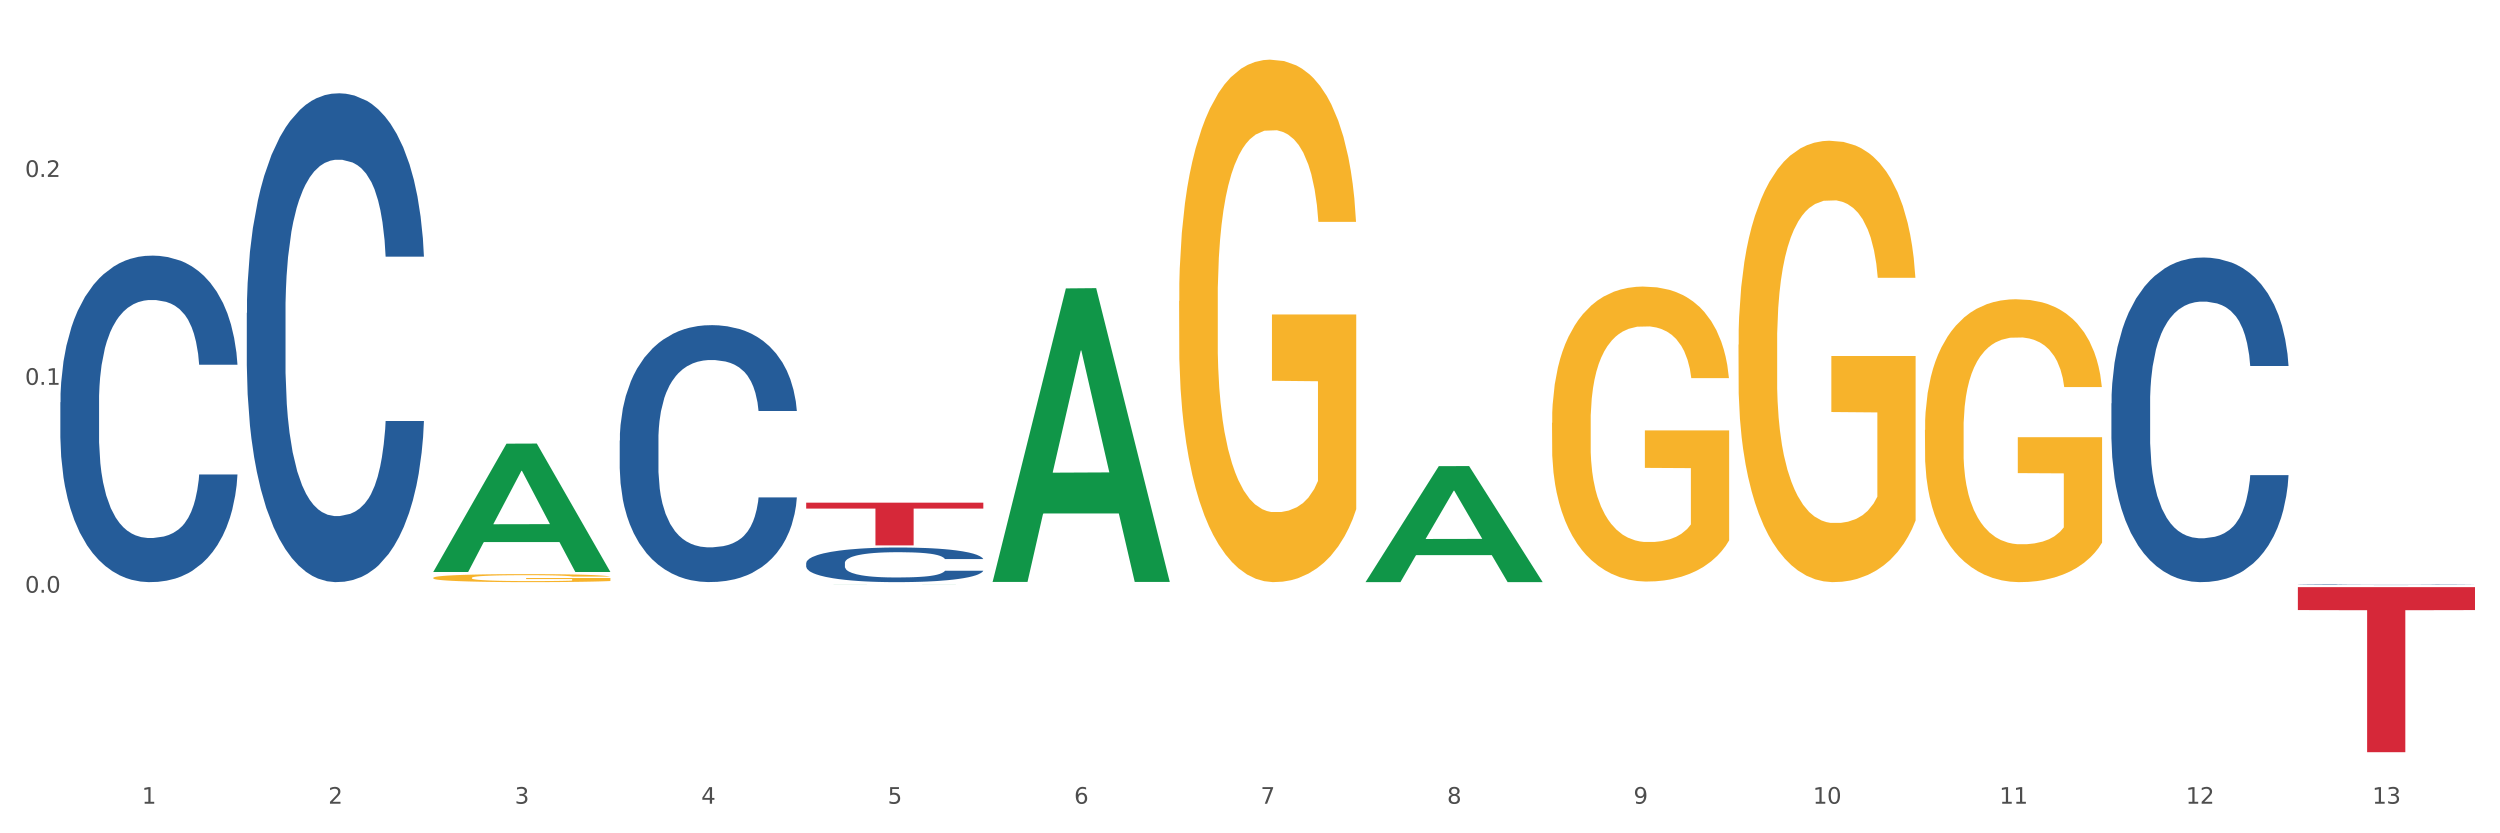
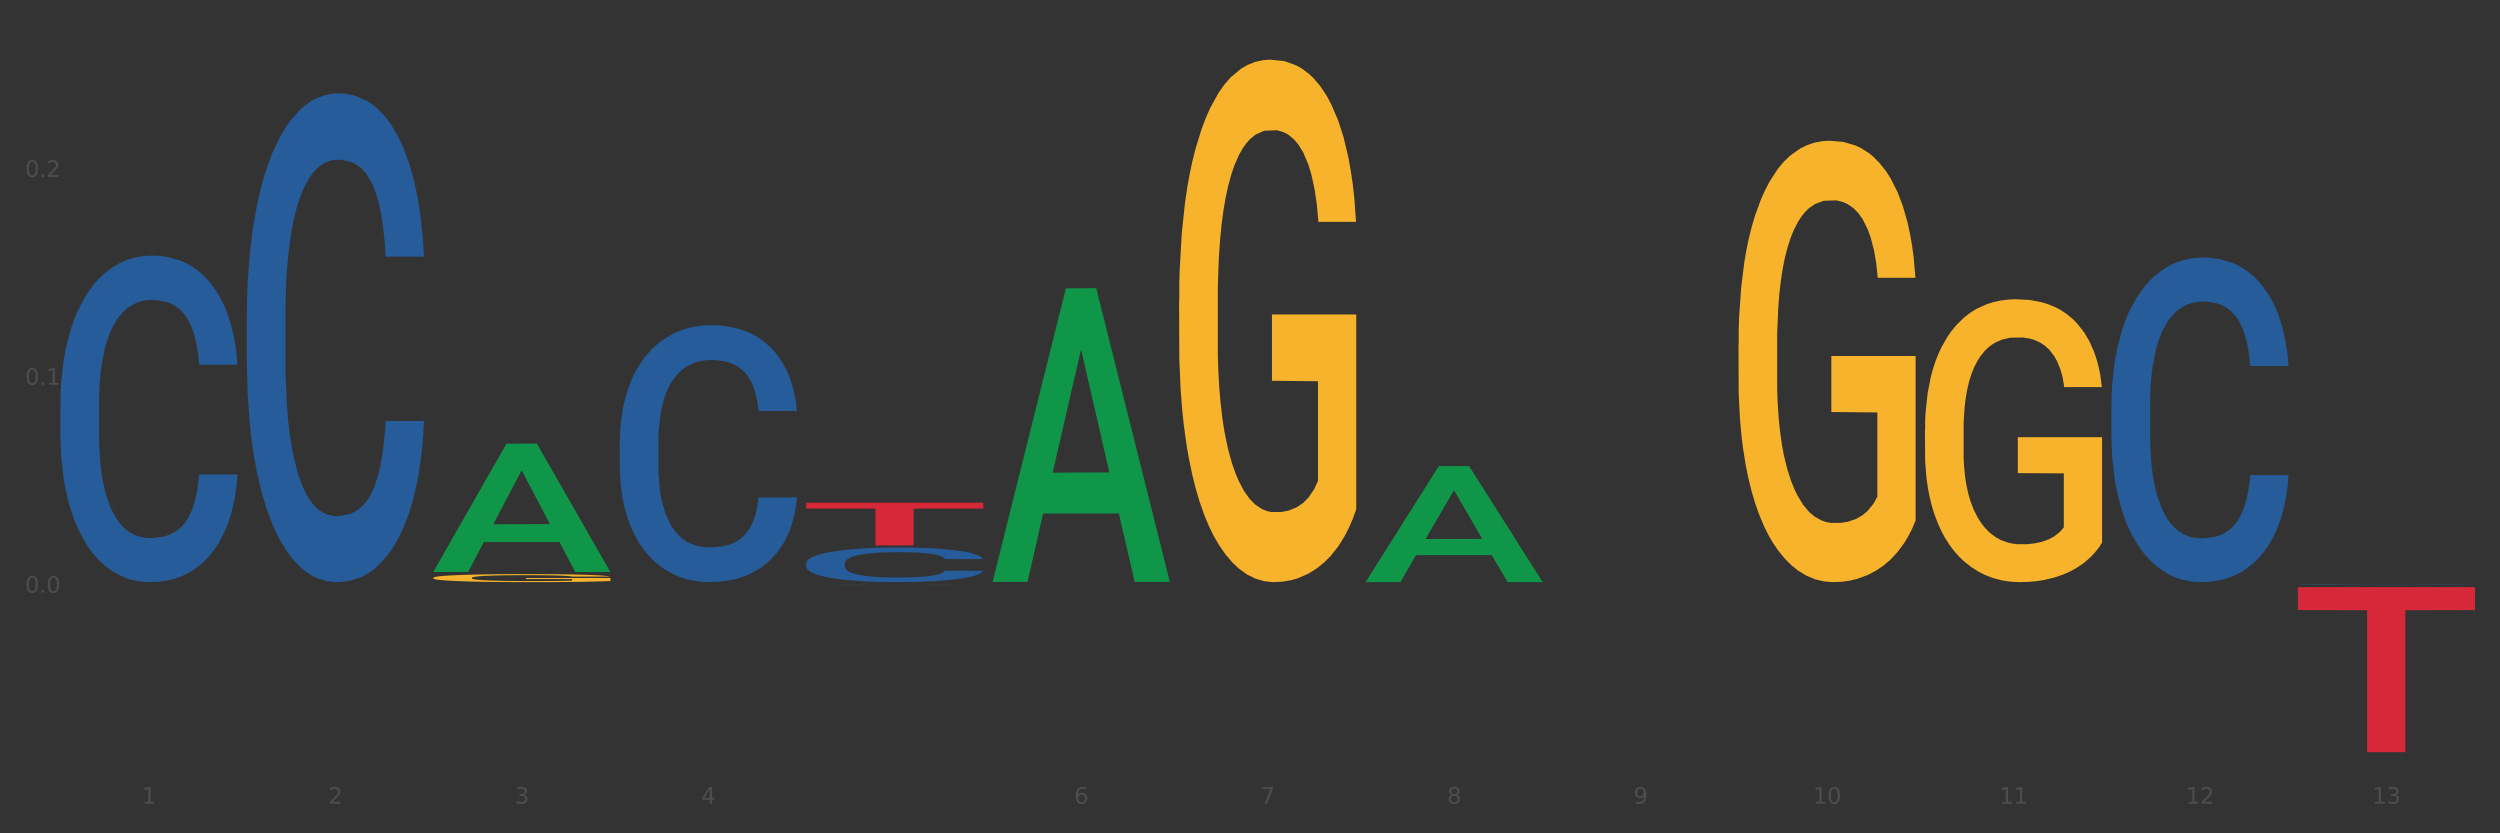
<svg xmlns="http://www.w3.org/2000/svg" xmlns:xlink="http://www.w3.org/1999/xlink" width="1080pt" height="360pt" viewBox="0 0 1080 360" version="1.1">
  <rect x="0" y="0" width="1080" height="360" fill="#333333" stroke="none" />
  <defs>
    <style type="text/css">*{stroke-linejoin: round; stroke-linecap: butt}</style>
  </defs>
  <g id="figure_1">
    <g id="patch_1">
-       <path d="M 0 360  L 1080 360  L 1080 0  L 0 0  z " style="fill: #ffffff; stroke: #ffffff; stroke-linejoin: miter" />
-     </g>
+       </g>
    <g id="axes_1">
      <g id="matplotlib.axis_1">
        <g id="xtick_1">
          <g id="text_1">
            <g style="fill: #4d4d4d" transform="translate(61.275 347.204) scale(0.096 -0.096)">
              <defs>
                <path id="DejaVuSans-31" d="M 794 531  L 1825 531  L 1825 4091  L 703 3866  L 703 4441  L 1819 4666  L 2450 4666  L 2450 531  L 3481 531  L 3481 0  L 794 0  L 794 531  z " transform="scale(0.016)" />
              </defs>
              <use xlink:href="#DejaVuSans-31" />
            </g>
          </g>
        </g>
        <g id="xtick_2">
          <g id="text_2">
            <g style="fill: #4d4d4d" transform="translate(141.825 347.204) scale(0.096 -0.096)">
              <defs>
                <path id="DejaVuSans-32" d="M 1228 531  L 3431 531  L 3431 0  L 469 0  L 469 531  Q 828 903 1448 1529  Q 2069 2156 2228 2338  Q 2531 2678 2651 2914  Q 2772 3150 2772 3378  Q 2772 3750 2511 3984  Q 2250 4219 1831 4219  Q 1534 4219 1204 4116  Q 875 4013 500 3803  L 500 4441  Q 881 4594 1212 4672  Q 1544 4750 1819 4750  Q 2544 4750 2975 4387  Q 3406 4025 3406 3419  Q 3406 3131 3298 2873  Q 3191 2616 2906 2266  Q 2828 2175 2409 1742  Q 1991 1309 1228 531  z " transform="scale(0.016)" />
              </defs>
              <use xlink:href="#DejaVuSans-32" />
            </g>
          </g>
        </g>
        <g id="xtick_3">
          <g id="text_3">
            <g style="fill: #4d4d4d" transform="translate(222.376 347.204) scale(0.096 -0.096)">
              <defs>
                <path id="DejaVuSans-33" d="M 2597 2516  Q 3050 2419 3304 2112  Q 3559 1806 3559 1356  Q 3559 666 3084 287  Q 2609 -91 1734 -91  Q 1441 -91 1130 -33  Q 819 25 488 141  L 488 750  Q 750 597 1062 519  Q 1375 441 1716 441  Q 2309 441 2620 675  Q 2931 909 2931 1356  Q 2931 1769 2642 2001  Q 2353 2234 1838 2234  L 1294 2234  L 1294 2753  L 1863 2753  Q 2328 2753 2575 2939  Q 2822 3125 2822 3475  Q 2822 3834 2567 4026  Q 2313 4219 1838 4219  Q 1578 4219 1281 4162  Q 984 4106 628 3988  L 628 4550  Q 988 4650 1302 4700  Q 1616 4750 1894 4750  Q 2613 4750 3031 4423  Q 3450 4097 3450 3541  Q 3450 3153 3228 2886  Q 3006 2619 2597 2516  z " transform="scale(0.016)" />
              </defs>
              <use xlink:href="#DejaVuSans-33" />
            </g>
          </g>
        </g>
        <g id="xtick_4">
          <g id="text_4">
            <g style="fill: #4d4d4d" transform="translate(302.927 347.204) scale(0.096 -0.096)">
              <defs>
                <path id="DejaVuSans-34" d="M 2419 4116  L 825 1625  L 2419 1625  L 2419 4116  z M 2253 4666  L 3047 4666  L 3047 1625  L 3713 1625  L 3713 1100  L 3047 1100  L 3047 0  L 2419 0  L 2419 1100  L 313 1100  L 313 1709  L 2253 4666  z " transform="scale(0.016)" />
              </defs>
              <use xlink:href="#DejaVuSans-34" />
            </g>
          </g>
        </g>
        <g id="xtick_5">
          <g id="text_5">
            <g style="fill: #4d4d4d" transform="translate(383.478 347.204) scale(0.096 -0.096)">
              <defs>
-                 <path id="DejaVuSans-35" d="M 691 4666  L 3169 4666  L 3169 4134  L 1269 4134  L 1269 2991  Q 1406 3038 1543 3061  Q 1681 3084 1819 3084  Q 2600 3084 3056 2656  Q 3513 2228 3513 1497  Q 3513 744 3044 326  Q 2575 -91 1722 -91  Q 1428 -91 1123 -41  Q 819 9 494 109  L 494 744  Q 775 591 1075 516  Q 1375 441 1709 441  Q 2250 441 2565 725  Q 2881 1009 2881 1497  Q 2881 1984 2565 2268  Q 2250 2553 1709 2553  Q 1456 2553 1204 2497  Q 953 2441 691 2322  L 691 4666  z " transform="scale(0.016)" />
-               </defs>
+                 </defs>
              <use xlink:href="#DejaVuSans-35" />
            </g>
          </g>
        </g>
        <g id="xtick_6">
          <g id="text_6">
            <g style="fill: #4d4d4d" transform="translate(464.029 347.204) scale(0.096 -0.096)">
              <defs>
                <path id="DejaVuSans-36" d="M 2113 2584  Q 1688 2584 1439 2293  Q 1191 2003 1191 1497  Q 1191 994 1439 701  Q 1688 409 2113 409  Q 2538 409 2786 701  Q 3034 994 3034 1497  Q 3034 2003 2786 2293  Q 2538 2584 2113 2584  z M 3366 4563  L 3366 3988  Q 3128 4100 2886 4159  Q 2644 4219 2406 4219  Q 1781 4219 1451 3797  Q 1122 3375 1075 2522  Q 1259 2794 1537 2939  Q 1816 3084 2150 3084  Q 2853 3084 3261 2657  Q 3669 2231 3669 1497  Q 3669 778 3244 343  Q 2819 -91 2113 -91  Q 1303 -91 875 529  Q 447 1150 447 2328  Q 447 3434 972 4092  Q 1497 4750 2381 4750  Q 2619 4750 2861 4703  Q 3103 4656 3366 4563  z " transform="scale(0.016)" />
              </defs>
              <use xlink:href="#DejaVuSans-36" />
            </g>
          </g>
        </g>
        <g id="xtick_7">
          <g id="text_7">
            <g style="fill: #4d4d4d" transform="translate(544.58 347.204) scale(0.096 -0.096)">
              <defs>
                <path id="DejaVuSans-37" d="M 525 4666  L 3525 4666  L 3525 4397  L 1831 0  L 1172 0  L 2766 4134  L 525 4134  L 525 4666  z " transform="scale(0.016)" />
              </defs>
              <use xlink:href="#DejaVuSans-37" />
            </g>
          </g>
        </g>
        <g id="xtick_8">
          <g id="text_8">
            <g style="fill: #4d4d4d" transform="translate(625.13 347.204) scale(0.096 -0.096)">
              <defs>
                <path id="DejaVuSans-38" d="M 2034 2216  Q 1584 2216 1326 1975  Q 1069 1734 1069 1313  Q 1069 891 1326 650  Q 1584 409 2034 409  Q 2484 409 2743 651  Q 3003 894 3003 1313  Q 3003 1734 2745 1975  Q 2488 2216 2034 2216  z M 1403 2484  Q 997 2584 770 2862  Q 544 3141 544 3541  Q 544 4100 942 4425  Q 1341 4750 2034 4750  Q 2731 4750 3128 4425  Q 3525 4100 3525 3541  Q 3525 3141 3298 2862  Q 3072 2584 2669 2484  Q 3125 2378 3379 2068  Q 3634 1759 3634 1313  Q 3634 634 3220 271  Q 2806 -91 2034 -91  Q 1263 -91 848 271  Q 434 634 434 1313  Q 434 1759 690 2068  Q 947 2378 1403 2484  z M 1172 3481  Q 1172 3119 1398 2916  Q 1625 2713 2034 2713  Q 2441 2713 2670 2916  Q 2900 3119 2900 3481  Q 2900 3844 2670 4047  Q 2441 4250 2034 4250  Q 1625 4250 1398 4047  Q 1172 3844 1172 3481  z " transform="scale(0.016)" />
              </defs>
              <use xlink:href="#DejaVuSans-38" />
            </g>
          </g>
        </g>
        <g id="xtick_9">
          <g id="text_9">
            <g style="fill: #4d4d4d" transform="translate(705.681 347.204) scale(0.096 -0.096)">
              <defs>
                <path id="DejaVuSans-39" d="M 703 97  L 703 672  Q 941 559 1184 500  Q 1428 441 1663 441  Q 2288 441 2617 861  Q 2947 1281 2994 2138  Q 2813 1869 2534 1725  Q 2256 1581 1919 1581  Q 1219 1581 811 2004  Q 403 2428 403 3163  Q 403 3881 828 4315  Q 1253 4750 1959 4750  Q 2769 4750 3195 4129  Q 3622 3509 3622 2328  Q 3622 1225 3098 567  Q 2575 -91 1691 -91  Q 1453 -91 1209 -44  Q 966 3 703 97  z M 1959 2075  Q 2384 2075 2632 2365  Q 2881 2656 2881 3163  Q 2881 3666 2632 3958  Q 2384 4250 1959 4250  Q 1534 4250 1286 3958  Q 1038 3666 1038 3163  Q 1038 2656 1286 2365  Q 1534 2075 1959 2075  z " transform="scale(0.016)" />
              </defs>
              <use xlink:href="#DejaVuSans-39" />
            </g>
          </g>
        </g>
        <g id="xtick_10">
          <g id="text_10">
            <g style="fill: #4d4d4d" transform="translate(783.178 347.204) scale(0.096 -0.096)">
              <defs>
                <path id="DejaVuSans-30" d="M 2034 4250  Q 1547 4250 1301 3770  Q 1056 3291 1056 2328  Q 1056 1369 1301 889  Q 1547 409 2034 409  Q 2525 409 2770 889  Q 3016 1369 3016 2328  Q 3016 3291 2770 3770  Q 2525 4250 2034 4250  z M 2034 4750  Q 2819 4750 3233 4129  Q 3647 3509 3647 2328  Q 3647 1150 3233 529  Q 2819 -91 2034 -91  Q 1250 -91 836 529  Q 422 1150 422 2328  Q 422 3509 836 4129  Q 1250 4750 2034 4750  z " transform="scale(0.016)" />
              </defs>
              <use xlink:href="#DejaVuSans-31" />
              <use xlink:href="#DejaVuSans-30" transform="translate(63.623 0)" />
            </g>
          </g>
        </g>
        <g id="xtick_11">
          <g id="text_11">
            <g style="fill: #4d4d4d" transform="translate(863.729 347.204) scale(0.096 -0.096)">
              <use xlink:href="#DejaVuSans-31" />
              <use xlink:href="#DejaVuSans-31" transform="translate(63.623 0)" />
            </g>
          </g>
        </g>
        <g id="xtick_12">
          <g id="text_12">
            <g style="fill: #4d4d4d" transform="translate(944.28 347.204) scale(0.096 -0.096)">
              <use xlink:href="#DejaVuSans-31" />
              <use xlink:href="#DejaVuSans-32" transform="translate(63.623 0)" />
            </g>
          </g>
        </g>
        <g id="xtick_13">
          <g id="text_13">
            <g style="fill: #4d4d4d" transform="translate(1024.83 347.204) scale(0.096 -0.096)">
              <use xlink:href="#DejaVuSans-31" />
              <use xlink:href="#DejaVuSans-33" transform="translate(63.623 0)" />
            </g>
          </g>
        </g>
        <g id="xtick_14" />
        <g id="xtick_15" />
        <g id="xtick_16" />
        <g id="xtick_17" />
        <g id="xtick_18" />
        <g id="xtick_19" />
        <g id="xtick_20" />
        <g id="xtick_21" />
        <g id="xtick_22" />
        <g id="xtick_23" />
        <g id="xtick_24" />
        <g id="xtick_25" />
      </g>
      <g id="matplotlib.axis_2">
        <g id="ytick_1">
          <g id="text_14">
            <g style="fill: #4d4d4d" transform="translate(10.8 256.042) scale(0.096 -0.096)">
              <defs>
                <path id="DejaVuSans-2e" d="M 684 794  L 1344 794  L 1344 0  L 684 0  L 684 794  z " transform="scale(0.016)" />
              </defs>
              <use xlink:href="#DejaVuSans-30" />
              <use xlink:href="#DejaVuSans-2e" transform="translate(63.623 0)" />
              <use xlink:href="#DejaVuSans-30" transform="translate(95.41 0)" />
            </g>
          </g>
        </g>
        <g id="ytick_2">
          <g id="text_15">
            <g style="fill: #4d4d4d" transform="translate(10.8 166.24) scale(0.096 -0.096)">
              <use xlink:href="#DejaVuSans-30" />
              <use xlink:href="#DejaVuSans-2e" transform="translate(63.623 0)" />
              <use xlink:href="#DejaVuSans-31" transform="translate(95.41 0)" />
            </g>
          </g>
        </g>
        <g id="ytick_3">
          <g id="text_16">
            <g style="fill: #4d4d4d" transform="translate(10.8 76.438) scale(0.096 -0.096)">
              <use xlink:href="#DejaVuSans-30" />
              <use xlink:href="#DejaVuSans-2e" transform="translate(63.623 0)" />
              <use xlink:href="#DejaVuSans-32" transform="translate(95.41 0)" />
            </g>
          </g>
        </g>
        <g id="ytick_4" />
        <g id="ytick_5" />
        <g id="ytick_6" />
        <g id="ytick_7" />
      </g>
      <g id="PolyCollection_1">
        <path d="M 187.169 247.004  L 187.248 246.952  L 218.803 191.665  L 231.899 191.613  L 263.692 247.108  L 248.545 247.108  L 241.682 234.186  L 209.1 234.186  L 208.863 234.394  L 202.237 247.108  L 187.169 247.108  L 187.169 247.004  L 213.202 226.474  L 237.579 226.421  L 225.509 203.442  L 225.351 203.338  L 225.194 203.494  L 213.123 226.421  L 213.202 226.474  L 187.169 247.004  z " clip-path="url(#pc4b4f4f52e)" style="fill: #109648" />
        <path d="M 106.618 135.189  L 106.708 134.996  L 106.708 129.596  L 106.98 122.267  L 107.975 108.766  L 109.241 98.544  L 111.412 86.586  L 112.588 81.572  L 114.125 75.979  L 117.291 66.914  L 120.909 59.199  L 123.442 54.956  L 125.342 52.256  L 129.593 47.434  L 132.035 45.313  L 134.568 43.577  L 136.739 42.42  L 140.357 41.07  L 143.251 40.491  L 146.598 40.298  L 149.402 40.491  L 153.111 41.262  L 158.538 43.577  L 160.618 44.927  L 163.422 47.241  L 166.317 50.327  L 168.669 53.413  L 171.382 57.849  L 174.186 63.635  L 176.9 70.964  L 178.799 77.714  L 180.337 84.851  L 181.694 93.53  L 182.689 102.98  L 183.141 110.888  L 166.588 110.888  L 166.136 103.752  L 165.231 96.037  L 164.327 90.829  L 163.332 86.586  L 161.794 81.765  L 160.437 78.679  L 158.176 75.014  L 156.096 72.7  L 154.377 71.35  L 152.297 70.193  L 147.864 69.035  L 144.699 69.035  L 142.709 69.421  L 140.266 70.385  L 138.186 71.736  L 135.744 74.05  L 133.844 76.557  L 131.945 79.836  L 130.859 82.15  L 129.231 86.393  L 128.146 89.865  L 126.698 95.844  L 125.884 100.087  L 124.437 111.081  L 123.804 119.181  L 123.533 124.774  L 123.352 130.946  L 123.352 161.033  L 123.894 174.534  L 124.347 180.32  L 125.07 186.878  L 126.427 195.364  L 128.417 203.657  L 130.497 209.636  L 132.216 213.301  L 133.844 216.001  L 135.472 218.122  L 137.462 220.051  L 139.09 221.208  L 141.533 222.365  L 144.427 222.944  L 146.689 222.944  L 151.302 221.98  L 153.382 221.015  L 155.372 219.665  L 157.543 217.544  L 159.261 215.229  L 160.256 213.493  L 161.885 209.829  L 163.151 205.972  L 164.236 201.536  L 164.96 197.678  L 165.774 191.892  L 166.407 185.335  L 166.588 181.863  L 183.141 181.863  L 182.779 188.806  L 182.146 195.557  L 180.88 204.621  L 179.885 209.829  L 178.347 216.194  L 176.719 221.594  L 174.458 227.573  L 172.377 232.009  L 170.206 235.866  L 167.855 239.338  L 163.603 244.159  L 162.066 245.509  L 158.809 247.824  L 156.277 249.174  L 152.568 250.524  L 148.769 251.296  L 144.789 251.488  L 141.261 251.103  L 137.372 249.945  L 134.93 248.788  L 132.216 247.052  L 129.05 244.352  L 126.065 241.074  L 123.261 237.216  L 120.638 232.78  L 118.196 227.766  L 115.03 219.472  L 112.678 211.372  L 110.96 203.85  L 109.784 197.485  L 108.608 189.385  L 107.975 183.792  L 106.98 170.291  L 106.618 157.755  L 106.618 135.189  z " clip-path="url(#pc4b4f4f52e)" style="fill: #255c99" />
-         <path d="M 267.719 190.331  L 267.81 190.23  L 267.81 187.392  L 268.081 183.539  L 269.076 176.444  L 270.343 171.071  L 272.513 164.786  L 273.689 162.15  L 275.227 159.211  L 278.393 154.446  L 282.011 150.391  L 284.544 148.161  L 286.443 146.742  L 290.695 144.208  L 293.137 143.093  L 295.669 142.18  L 297.84 141.572  L 301.458 140.863  L 304.353 140.558  L 307.7 140.457  L 310.504 140.558  L 314.212 140.964  L 319.639 142.18  L 321.72 142.89  L 324.524 144.106  L 327.418 145.728  L 329.77 147.35  L 332.484 149.682  L 335.288 152.723  L 338.001 156.575  L 339.901 160.123  L 341.439 163.874  L 342.795 168.435  L 343.79 173.402  L 344.243 177.559  L 327.69 177.559  L 327.238 173.808  L 326.333 169.753  L 325.428 167.016  L 324.433 164.786  L 322.896 162.252  L 321.539 160.63  L 319.278 158.704  L 317.197 157.487  L 315.479 156.778  L 313.398 156.169  L 308.966 155.561  L 305.8 155.561  L 303.81 155.764  L 301.368 156.271  L 299.288 156.98  L 296.845 158.197  L 294.946 159.515  L 293.046 161.238  L 291.961 162.454  L 290.333 164.685  L 289.247 166.509  L 287.8 169.652  L 286.986 171.882  L 285.539 177.66  L 284.906 181.918  L 284.634 184.857  L 284.453 188.101  L 284.453 203.915  L 284.996 211.011  L 285.448 214.052  L 286.172 217.498  L 287.529 221.959  L 289.519 226.318  L 291.599 229.46  L 293.318 231.386  L 294.946 232.805  L 296.574 233.92  L 298.564 234.934  L 300.192 235.542  L 302.634 236.151  L 305.529 236.455  L 307.79 236.455  L 312.403 235.948  L 314.484 235.441  L 316.474 234.731  L 318.644 233.616  L 320.363 232.4  L 321.358 231.488  L 322.986 229.562  L 324.253 227.534  L 325.338 225.203  L 326.062 223.175  L 326.876 220.134  L 327.509 216.687  L 327.69 214.863  L 344.243 214.863  L 343.881 218.512  L 343.248 222.06  L 341.981 226.825  L 340.986 229.562  L 339.449 232.907  L 337.821 235.745  L 335.559 238.888  L 333.479 241.219  L 331.308 243.246  L 328.956 245.071  L 324.705 247.605  L 323.167 248.315  L 319.911 249.531  L 317.378 250.241  L 313.67 250.951  L 309.871 251.356  L 305.891 251.457  L 302.363 251.255  L 298.473 250.647  L 296.031 250.038  L 293.318 249.126  L 290.152 247.707  L 287.167 245.983  L 284.363 243.956  L 281.74 241.625  L 279.297 238.989  L 276.132 234.63  L 273.78 230.372  L 272.061 226.419  L 270.885 223.074  L 269.709 218.816  L 269.076 215.877  L 268.081 208.781  L 267.719 202.192  L 267.719 190.331  z " clip-path="url(#pc4b4f4f52e)" style="fill: #255c99" />
+         <path d="M 267.719 190.331  L 267.81 190.23  L 267.81 187.392  L 268.081 183.539  L 269.076 176.444  L 270.343 171.071  L 272.513 164.786  L 273.689 162.15  L 275.227 159.211  L 278.393 154.446  L 282.011 150.391  L 284.544 148.161  L 286.443 146.742  L 290.695 144.208  L 293.137 143.093  L 295.669 142.18  L 297.84 141.572  L 301.458 140.863  L 304.353 140.558  L 307.7 140.457  L 310.504 140.558  L 314.212 140.964  L 319.639 142.18  L 321.72 142.89  L 324.524 144.106  L 327.418 145.728  L 329.77 147.35  L 332.484 149.682  L 335.288 152.723  L 338.001 156.575  L 339.901 160.123  L 341.439 163.874  L 342.795 168.435  L 343.79 173.402  L 344.243 177.559  L 327.69 177.559  L 327.238 173.808  L 326.333 169.753  L 325.428 167.016  L 324.433 164.786  L 322.896 162.252  L 321.539 160.63  L 319.278 158.704  L 317.197 157.487  L 315.479 156.778  L 313.398 156.169  L 308.966 155.561  L 305.8 155.561  L 303.81 155.764  L 301.368 156.271  L 299.288 156.98  L 296.845 158.197  L 294.946 159.515  L 293.046 161.238  L 291.961 162.454  L 290.333 164.685  L 289.247 166.509  L 287.8 169.652  L 286.986 171.882  L 285.539 177.66  L 284.634 184.857  L 284.453 188.101  L 284.453 203.915  L 284.996 211.011  L 285.448 214.052  L 286.172 217.498  L 287.529 221.959  L 289.519 226.318  L 291.599 229.46  L 293.318 231.386  L 294.946 232.805  L 296.574 233.92  L 298.564 234.934  L 300.192 235.542  L 302.634 236.151  L 305.529 236.455  L 307.79 236.455  L 312.403 235.948  L 314.484 235.441  L 316.474 234.731  L 318.644 233.616  L 320.363 232.4  L 321.358 231.488  L 322.986 229.562  L 324.253 227.534  L 325.338 225.203  L 326.062 223.175  L 326.876 220.134  L 327.509 216.687  L 327.69 214.863  L 344.243 214.863  L 343.881 218.512  L 343.248 222.06  L 341.981 226.825  L 340.986 229.562  L 339.449 232.907  L 337.821 235.745  L 335.559 238.888  L 333.479 241.219  L 331.308 243.246  L 328.956 245.071  L 324.705 247.605  L 323.167 248.315  L 319.911 249.531  L 317.378 250.241  L 313.67 250.951  L 309.871 251.356  L 305.891 251.457  L 302.363 251.255  L 298.473 250.647  L 296.031 250.038  L 293.318 249.126  L 290.152 247.707  L 287.167 245.983  L 284.363 243.956  L 281.74 241.625  L 279.297 238.989  L 276.132 234.63  L 273.78 230.372  L 272.061 226.419  L 270.885 223.074  L 269.709 218.816  L 269.076 215.877  L 268.081 208.781  L 267.719 202.192  L 267.719 190.331  z " clip-path="url(#pc4b4f4f52e)" style="fill: #255c99" />
        <path d="M 348.27 243.247  L 348.361 243.233  L 348.361 242.851  L 348.632 242.331  L 349.627 241.374  L 350.893 240.65  L 353.064 239.803  L 354.24 239.447  L 355.778 239.051  L 358.944 238.409  L 362.562 237.862  L 365.095 237.561  L 366.994 237.37  L 371.245 237.028  L 373.688 236.878  L 376.22 236.755  L 378.391 236.673  L 382.009 236.577  L 384.904 236.536  L 388.25 236.522  L 391.055 236.536  L 394.763 236.591  L 400.19 236.755  L 402.271 236.851  L 405.075 237.015  L 407.969 237.233  L 410.321 237.452  L 413.035 237.766  L 415.839 238.176  L 418.552 238.696  L 420.452 239.174  L 421.989 239.68  L 423.346 240.295  L 424.341 240.964  L 424.794 241.525  L 408.241 241.525  L 407.788 241.019  L 406.884 240.472  L 405.979 240.103  L 404.984 239.803  L 403.447 239.461  L 402.09 239.242  L 399.828 238.983  L 397.748 238.819  L 396.029 238.723  L 393.949 238.641  L 389.517 238.559  L 386.351 238.559  L 384.361 238.586  L 381.919 238.655  L 379.838 238.75  L 377.396 238.914  L 375.497 239.092  L 373.597 239.324  L 372.512 239.488  L 370.884 239.789  L 369.798 240.035  L 368.351 240.459  L 367.537 240.759  L 366.089 241.538  L 365.456 242.112  L 365.185 242.509  L 365.004 242.946  L 365.004 245.078  L 365.547 246.035  L 365.999 246.445  L 366.723 246.91  L 368.079 247.511  L 370.069 248.099  L 372.15 248.523  L 373.868 248.782  L 375.497 248.974  L 377.125 249.124  L 379.115 249.261  L 380.743 249.343  L 383.185 249.425  L 386.08 249.466  L 388.341 249.466  L 392.954 249.397  L 395.034 249.329  L 397.024 249.233  L 399.195 249.083  L 400.914 248.919  L 401.909 248.796  L 403.537 248.536  L 404.803 248.263  L 405.889 247.948  L 406.612 247.675  L 407.427 247.265  L 408.06 246.8  L 408.241 246.554  L 424.794 246.554  L 424.432 247.046  L 423.799 247.525  L 422.532 248.167  L 421.537 248.536  L 420 248.987  L 418.371 249.37  L 416.11 249.794  L 414.03 250.108  L 411.859 250.381  L 409.507 250.627  L 405.256 250.969  L 403.718 251.065  L 400.462 251.229  L 397.929 251.324  L 394.22 251.42  L 390.421 251.475  L 386.441 251.488  L 382.914 251.461  L 379.024 251.379  L 376.582 251.297  L 373.868 251.174  L 370.703 250.983  L 367.718 250.75  L 364.914 250.477  L 362.29 250.163  L 359.848 249.807  L 356.682 249.22  L 354.331 248.646  L 352.612 248.113  L 351.436 247.661  L 350.26 247.087  L 349.627 246.691  L 348.632 245.734  L 348.27 244.846  L 348.27 243.247  z " clip-path="url(#pc4b4f4f52e)" style="fill: #255c99" />
        <path d="M 912.126 174.257  L 912.216 174.129  L 912.216 170.542  L 912.488 165.675  L 913.483 156.71  L 914.749 149.922  L 916.92 141.981  L 918.096 138.651  L 919.634 134.936  L 922.799 128.917  L 926.417 123.794  L 928.95 120.976  L 930.85 119.183  L 935.101 115.981  L 937.543 114.572  L 940.076 113.419  L 942.247 112.651  L 945.865 111.754  L 948.759 111.37  L 952.106 111.242  L 954.91 111.37  L 958.619 111.882  L 964.046 113.419  L 966.126 114.316  L 968.93 115.853  L 971.825 117.902  L 974.177 119.951  L 976.89 122.897  L 979.694 126.739  L 982.408 131.606  L 984.307 136.089  L 985.845 140.828  L 987.202 146.592  L 988.197 152.868  L 988.649 158.119  L 972.096 158.119  L 971.644 153.38  L 970.739 148.257  L 969.835 144.799  L 968.84 141.981  L 967.302 138.779  L 965.945 136.73  L 963.684 134.296  L 961.604 132.759  L 959.885 131.863  L 957.805 131.094  L 953.373 130.326  L 950.207 130.326  L 948.217 130.582  L 945.774 131.222  L 943.694 132.119  L 941.252 133.656  L 939.352 135.321  L 937.453 137.498  L 936.367 139.035  L 934.739 141.853  L 933.654 144.158  L 932.206 148.129  L 931.392 150.946  L 929.945 158.247  L 929.312 163.626  L 929.041 167.34  L 928.86 171.439  L 928.86 191.419  L 929.402 200.385  L 929.855 204.227  L 930.578 208.582  L 931.935 214.217  L 933.925 219.725  L 936.006 223.695  L 937.724 226.129  L 939.352 227.922  L 940.98 229.331  L 942.97 230.611  L 944.599 231.38  L 947.041 232.148  L 949.935 232.533  L 952.197 232.533  L 956.81 231.892  L 958.89 231.252  L 960.88 230.355  L 963.051 228.946  L 964.77 227.41  L 965.765 226.257  L 967.393 223.823  L 968.659 221.262  L 969.745 218.316  L 970.468 215.754  L 971.282 211.912  L 971.915 207.557  L 972.096 205.252  L 988.649 205.252  L 988.287 209.863  L 987.654 214.345  L 986.388 220.365  L 985.393 223.823  L 983.855 228.05  L 982.227 231.636  L 979.966 235.607  L 977.885 238.552  L 975.714 241.114  L 973.363 243.419  L 969.111 246.621  L 967.574 247.518  L 964.317 249.055  L 961.785 249.951  L 958.076 250.848  L 954.277 251.36  L 950.297 251.488  L 946.769 251.232  L 942.88 250.464  L 940.438 249.695  L 937.724 248.543  L 934.558 246.749  L 931.573 244.572  L 928.769 242.011  L 926.146 239.065  L 923.704 235.735  L 920.538 230.227  L 918.186 224.848  L 916.468 219.853  L 915.292 215.626  L 914.116 210.247  L 913.483 206.533  L 912.488 197.567  L 912.126 189.242  L 912.126 174.257  z " clip-path="url(#pc4b4f4f52e)" style="fill: #255c99" />
        <path d="M 992.677 252.6  L 992.767 252.6  L 992.767 252.594  L 993.039 252.585  L 994.034 252.569  L 995.3 252.557  L 997.471 252.543  L 998.647 252.537  L 1000.184 252.531  L 1003.35 252.52  L 1006.968 252.511  L 1009.501 252.506  L 1011.401 252.503  L 1015.652 252.498  L 1018.094 252.495  L 1020.627 252.493  L 1022.798 252.492  L 1026.416 252.49  L 1029.31 252.489  L 1032.657 252.489  L 1035.461 252.489  L 1039.17 252.49  L 1044.597 252.493  L 1046.677 252.495  L 1049.481 252.497  L 1052.376 252.501  L 1054.728 252.505  L 1057.441 252.51  L 1060.245 252.516  L 1062.959 252.525  L 1064.858 252.533  L 1066.396 252.541  L 1067.753 252.551  L 1068.748 252.562  L 1069.2 252.572  L 1052.647 252.572  L 1052.195 252.563  L 1051.29 252.554  L 1050.386 252.548  L 1049.391 252.543  L 1047.853 252.538  L 1046.496 252.534  L 1044.235 252.53  L 1042.155 252.527  L 1040.436 252.526  L 1038.356 252.524  L 1033.923 252.523  L 1030.757 252.523  L 1028.767 252.523  L 1026.325 252.524  L 1024.245 252.526  L 1021.803 252.529  L 1019.903 252.532  L 1018.004 252.535  L 1016.918 252.538  L 1015.29 252.543  L 1014.205 252.547  L 1012.757 252.554  L 1011.943 252.559  L 1010.496 252.572  L 1009.863 252.581  L 1009.591 252.588  L 1009.411 252.595  L 1009.411 252.63  L 1009.953 252.646  L 1010.406 252.653  L 1011.129 252.661  L 1012.486 252.671  L 1014.476 252.68  L 1016.556 252.687  L 1018.275 252.691  L 1019.903 252.695  L 1021.531 252.697  L 1023.521 252.699  L 1025.149 252.701  L 1027.592 252.702  L 1030.486 252.703  L 1032.747 252.703  L 1037.361 252.702  L 1039.441 252.701  L 1041.431 252.699  L 1043.602 252.696  L 1045.32 252.694  L 1046.315 252.692  L 1047.944 252.687  L 1049.21 252.683  L 1050.295 252.678  L 1051.019 252.673  L 1051.833 252.666  L 1052.466 252.659  L 1052.647 252.655  L 1069.2 252.655  L 1068.838 252.663  L 1068.205 252.671  L 1066.939 252.681  L 1065.944 252.687  L 1064.406 252.695  L 1062.778 252.701  L 1060.517 252.708  L 1058.436 252.713  L 1056.265 252.718  L 1053.913 252.722  L 1049.662 252.728  L 1048.124 252.729  L 1044.868 252.732  L 1042.335 252.733  L 1038.627 252.735  L 1034.828 252.736  L 1030.848 252.736  L 1027.32 252.736  L 1023.431 252.734  L 1020.989 252.733  L 1018.275 252.731  L 1015.109 252.728  L 1012.124 252.724  L 1009.32 252.719  L 1006.697 252.714  L 1004.255 252.708  L 1001.089 252.699  L 998.737 252.689  L 997.018 252.68  L 995.843 252.673  L 994.667 252.664  L 994.034 252.657  L 993.039 252.641  L 992.677 252.627  L 992.677 252.6  z " clip-path="url(#pc4b4f4f52e)" style="fill: #255c99" />
        <path d="M 348.27 217.146  L 424.794 217.146  L 424.794 219.713  L 394.692 219.73  L 394.692 235.616  L 378.19 235.616  L 378.19 219.73  L 348.27 219.713  L 348.27 217.164  L 348.27 217.146  z " clip-path="url(#pc4b4f4f52e)" style="fill: #d62839" />
        <path d="M 992.677 253.643  L 1069.2 253.643  L 1069.2 263.552  L 1039.098 263.619  L 1039.098 324.95  L 1022.597 324.95  L 1022.597 263.619  L 992.677 263.552  L 992.677 253.71  L 992.677 253.643  z " clip-path="url(#pc4b4f4f52e)" style="fill: #d62839" />
        <path d="M 26.067 173.806  L 26.157 173.677  L 26.157 170.07  L 26.429 165.174  L 27.424 156.156  L 28.69 149.328  L 30.861 141.341  L 32.037 137.992  L 33.575 134.256  L 36.74 128.201  L 40.359 123.048  L 42.891 120.213  L 44.791 118.41  L 49.042 115.189  L 51.484 113.772  L 54.017 112.613  L 56.188 111.84  L 59.806 110.938  L 62.7 110.551  L 66.047 110.423  L 68.851 110.551  L 72.56 111.067  L 77.987 112.613  L 80.067 113.514  L 82.872 115.06  L 85.766 117.122  L 88.118 119.183  L 90.831 122.146  L 93.635 126.011  L 96.349 130.906  L 98.249 135.415  L 99.786 140.182  L 101.143 145.979  L 102.138 152.291  L 102.59 157.573  L 86.037 157.573  L 85.585 152.807  L 84.681 147.654  L 83.776 144.175  L 82.781 141.341  L 81.243 138.12  L 79.887 136.059  L 77.625 133.612  L 75.545 132.066  L 73.826 131.164  L 71.746 130.391  L 67.314 129.618  L 64.148 129.618  L 62.158 129.876  L 59.716 130.52  L 57.635 131.421  L 55.193 132.967  L 53.293 134.642  L 51.394 136.832  L 50.308 138.378  L 48.68 141.212  L 47.595 143.531  L 46.148 147.525  L 45.333 150.359  L 43.886 157.702  L 43.253 163.113  L 42.982 166.849  L 42.801 170.971  L 42.801 191.068  L 43.344 200.086  L 43.796 203.951  L 44.519 208.331  L 45.876 214  L 47.866 219.539  L 49.947 223.533  L 51.665 225.981  L 53.293 227.784  L 54.922 229.201  L 56.911 230.49  L 58.54 231.263  L 60.982 232.035  L 63.876 232.422  L 66.138 232.422  L 70.751 231.778  L 72.831 231.134  L 74.821 230.232  L 76.992 228.815  L 78.711 227.269  L 79.706 226.109  L 81.334 223.662  L 82.6 221.085  L 83.686 218.122  L 84.409 215.546  L 85.223 211.681  L 85.856 207.301  L 86.037 204.982  L 102.59 204.982  L 102.228 209.62  L 101.595 214.128  L 100.329 220.183  L 99.334 223.662  L 97.796 227.913  L 96.168 231.52  L 93.907 235.514  L 91.826 238.477  L 89.655 241.053  L 87.304 243.372  L 83.052 246.593  L 81.515 247.495  L 78.258 249.041  L 75.726 249.942  L 72.017 250.844  L 68.218 251.36  L 64.238 251.488  L 60.711 251.231  L 56.821 250.458  L 54.379 249.685  L 51.665 248.525  L 48.499 246.722  L 45.514 244.532  L 42.71 241.955  L 40.087 238.992  L 37.645 235.643  L 34.479 230.103  L 32.127 224.692  L 30.409 219.668  L 29.233 215.417  L 28.057 210.006  L 27.424 206.27  L 26.429 197.252  L 26.067 188.878  L 26.067 173.806  z " clip-path="url(#pc4b4f4f52e)" style="fill: #255c99" />
        <path d="M 831.575 185.745  L 831.665 185.633  L 831.665 181.615  L 831.846 178.155  L 832.75 169.784  L 834.105 162.863  L 835.099 159.18  L 836.092 156.166  L 837.267 153.152  L 838.712 150.027  L 841.333 145.451  L 842.959 143.107  L 844.946 140.651  L 848.56 137.079  L 851.18 135.07  L 853.891 133.396  L 858.318 131.387  L 861.209 130.494  L 864.28 129.824  L 867.985 129.378  L 870.785 129.266  L 876.929 129.601  L 882.169 130.606  L 884.699 131.387  L 887.951 132.726  L 889.668 133.619  L 892.468 135.405  L 895.36 137.749  L 897.347 139.758  L 900.329 143.553  L 902.587 147.348  L 904.665 152.036  L 905.749 155.273  L 906.562 158.287  L 907.285 161.747  L 908.008 167.216  L 891.746 167.216  L 891.113 163.31  L 890.119 159.626  L 888.674 156.055  L 887.409 153.822  L 885.241 151.032  L 883.253 149.246  L 881.175 147.906  L 878.646 146.79  L 876.658 146.232  L 873.857 145.786  L 868.346 145.897  L 864.642 146.79  L 862.112 147.906  L 860.486 148.911  L 859.04 150.027  L 857.414 151.59  L 855.517 153.934  L 854.162 156.055  L 852.806 158.733  L 851.722 161.412  L 850.729 164.538  L 849.915 167.886  L 849.283 171.346  L 848.741 175.588  L 848.289 182.62  L 848.289 197.912  L 848.47 201.372  L 848.922 205.948  L 849.464 209.408  L 850.367 213.538  L 851.18 216.329  L 852.716 220.347  L 854.433 223.695  L 855.788 225.816  L 857.143 227.602  L 859.492 230.058  L 862.112 232.067  L 864.371 233.295  L 867.443 234.411  L 869.521 234.857  L 871.327 235.08  L 875.754 235.08  L 878.917 234.746  L 882.44 233.964  L 885.15 232.96  L 887.409 231.732  L 889.939 229.723  L 891.565 227.825  L 891.565 204.497  L 871.689 204.385  L 871.689 188.87  L 908.098 188.87  L 908.098 234.411  L 906.562 236.755  L 904.846 238.875  L 903.039 240.773  L 900.329 243.117  L 897.076 245.349  L 894.185 246.912  L 891.113 248.251  L 887.499 249.479  L 882.801 250.595  L 879.91 251.042  L 876.297 251.377  L 872.05 251.488  L 868.346 251.265  L 864.732 250.707  L 860.938 249.702  L 857.233 248.251  L 854.433 246.8  L 851.632 245.014  L 848.651 242.671  L 846.302 240.438  L 844.495 238.429  L 842.507 235.862  L 840.339 232.513  L 838.712 229.5  L 837.267 226.374  L 835.731 222.356  L 834.647 218.896  L 833.563 214.543  L 832.93 211.306  L 832.208 206.283  L 831.665 199.251  L 831.575 185.745  z " clip-path="url(#pc4b4f4f52e)" style="fill: #f7b32b" />
        <path d="M 751.024 148.909  L 751.115 148.735  L 751.115 142.465  L 751.295 137.066  L 752.199 124.004  L 753.554 113.206  L 754.548 107.459  L 755.542 102.757  L 756.716 98.054  L 758.162 93.178  L 760.782 86.037  L 762.408 82.38  L 764.396 78.549  L 768.009 72.975  L 770.629 69.841  L 773.34 67.228  L 777.767 64.093  L 780.658 62.7  L 783.73 61.655  L 787.434 60.959  L 790.235 60.784  L 796.378 61.307  L 801.618 62.874  L 804.148 64.093  L 807.4 66.183  L 809.117 67.577  L 811.918 70.363  L 814.809 74.02  L 816.796 77.155  L 819.778 83.077  L 822.036 88.998  L 824.114 96.313  L 825.199 101.363  L 826.012 106.066  L 826.734 111.465  L 827.457 119.998  L 811.195 119.998  L 810.562 113.903  L 809.569 108.156  L 808.123 102.583  L 806.858 99.099  L 804.69 94.745  L 802.702 91.959  L 800.624 89.869  L 798.095 88.127  L 796.107 87.257  L 793.306 86.56  L 787.795 86.734  L 784.091 88.127  L 781.561 89.869  L 779.935 91.436  L 778.49 93.178  L 776.863 95.616  L 774.966 99.273  L 773.611 102.583  L 772.256 106.762  L 771.172 110.942  L 770.178 115.819  L 769.365 121.043  L 768.732 126.442  L 768.19 133.06  L 767.738 144.032  L 767.738 167.892  L 767.919 173.291  L 768.371 180.432  L 768.913 185.83  L 769.816 192.274  L 770.629 196.628  L 772.165 202.898  L 773.882 208.123  L 775.237 211.432  L 776.592 214.218  L 778.941 218.05  L 781.561 221.185  L 783.82 223.1  L 786.892 224.842  L 788.97 225.539  L 790.777 225.887  L 795.204 225.887  L 798.366 225.365  L 801.889 224.145  L 804.6 222.578  L 806.858 220.662  L 809.388 217.527  L 811.014 214.567  L 811.014 178.167  L 791.138 177.993  L 791.138 153.785  L 827.548 153.785  L 827.548 224.842  L 826.012 228.499  L 824.295 231.808  L 822.488 234.769  L 819.778 238.426  L 816.525 241.91  L 813.634 244.348  L 810.562 246.438  L 806.949 248.354  L 802.251 250.095  L 799.36 250.792  L 795.746 251.314  L 791.499 251.488  L 787.795 251.14  L 784.181 250.269  L 780.387 248.702  L 776.683 246.438  L 773.882 244.174  L 771.081 241.387  L 768.1 237.73  L 765.751 234.247  L 763.944 231.112  L 761.956 227.106  L 759.788 221.881  L 758.162 217.179  L 756.716 212.303  L 755.18 206.033  L 754.096 200.634  L 753.012 193.842  L 752.379 188.791  L 751.657 180.954  L 751.115 169.982  L 751.024 148.909  z " clip-path="url(#pc4b4f4f52e)" style="fill: #f7b32b" />
-         <path d="M 670.473 182.682  L 670.564 182.565  L 670.564 178.375  L 670.745 174.767  L 671.648 166.038  L 673.003 158.822  L 673.997 154.981  L 674.991 151.839  L 676.165 148.696  L 677.611 145.438  L 680.231 140.666  L 681.857 138.221  L 683.845 135.661  L 687.459 131.937  L 690.079 129.842  L 692.789 128.096  L 697.216 126.001  L 700.107 125.07  L 703.179 124.371  L 706.883 123.906  L 709.684 123.789  L 715.827 124.139  L 721.067 125.186  L 723.597 126.001  L 726.85 127.397  L 728.566 128.329  L 731.367 130.191  L 734.258 132.635  L 736.246 134.73  L 739.227 138.687  L 741.486 142.644  L 743.564 147.533  L 744.648 150.908  L 745.461 154.05  L 746.184 157.658  L 746.906 163.361  L 730.644 163.361  L 730.012 159.288  L 729.018 155.447  L 727.572 151.722  L 726.307 149.395  L 724.139 146.485  L 722.152 144.623  L 720.074 143.226  L 717.544 142.062  L 715.556 141.48  L 712.756 141.015  L 707.244 141.131  L 703.54 142.062  L 701.011 143.226  L 699.384 144.274  L 697.939 145.438  L 696.313 147.067  L 694.415 149.511  L 693.06 151.722  L 691.705 154.516  L 690.621 157.309  L 689.627 160.568  L 688.814 164.06  L 688.181 167.668  L 687.639 172.09  L 687.188 179.423  L 687.188 195.368  L 687.368 198.976  L 687.82 203.748  L 688.362 207.356  L 689.266 211.662  L 690.079 214.572  L 691.615 218.762  L 693.331 222.253  L 694.686 224.465  L 696.041 226.327  L 698.39 228.888  L 701.011 230.983  L 703.269 232.263  L 706.341 233.427  L 708.419 233.892  L 710.226 234.125  L 714.653 234.125  L 717.815 233.776  L 721.338 232.961  L 724.049 231.914  L 726.307 230.633  L 728.837 228.538  L 730.463 226.56  L 730.463 202.235  L 710.587 202.118  L 710.587 185.94  L 746.997 185.94  L 746.997 233.427  L 745.461 235.871  L 743.744 238.082  L 741.937 240.061  L 739.227 242.505  L 735.975 244.833  L 733.083 246.462  L 730.012 247.859  L 726.398 249.139  L 721.7 250.303  L 718.809 250.768  L 715.195 251.118  L 710.949 251.234  L 707.244 251.001  L 703.631 250.419  L 699.836 249.372  L 696.132 247.859  L 693.331 246.346  L 690.53 244.484  L 687.549 242.039  L 685.2 239.712  L 683.393 237.617  L 681.405 234.94  L 679.237 231.448  L 677.611 228.306  L 676.165 225.047  L 674.629 220.857  L 673.545 217.249  L 672.461 212.71  L 671.829 209.334  L 671.106 204.097  L 670.564 196.765  L 670.473 182.682  z " clip-path="url(#pc4b4f4f52e)" style="fill: #f7b32b" />
        <path d="M 509.372 130.067  L 509.462 129.861  L 509.462 122.44  L 509.643 116.05  L 510.546 100.589  L 511.902 87.808  L 512.895 81.006  L 513.889 75.44  L 515.064 69.874  L 516.509 64.102  L 519.129 55.65  L 520.755 51.321  L 522.743 46.786  L 526.357 40.189  L 528.977 36.479  L 531.687 33.387  L 536.114 29.676  L 539.005 28.027  L 542.077 26.79  L 545.781 25.966  L 548.582 25.759  L 554.726 26.378  L 559.966 28.233  L 562.495 29.676  L 565.748 32.15  L 567.465 33.799  L 570.265 37.097  L 573.156 41.426  L 575.144 45.137  L 578.125 52.146  L 580.384 59.154  L 582.462 67.812  L 583.546 73.791  L 584.359 79.356  L 585.082 85.747  L 585.805 95.848  L 569.542 95.848  L 568.91 88.633  L 567.916 81.83  L 566.471 75.234  L 565.206 71.111  L 563.038 65.957  L 561.05 62.659  L 558.972 60.185  L 556.442 58.124  L 554.455 57.093  L 551.654 56.268  L 546.143 56.475  L 542.439 58.124  L 539.909 60.185  L 538.283 62.04  L 536.837 64.102  L 535.211 66.988  L 533.314 71.317  L 531.958 75.234  L 530.603 80.181  L 529.519 85.128  L 528.525 90.9  L 527.712 97.085  L 527.08 103.475  L 526.538 111.308  L 526.086 124.295  L 526.086 152.537  L 526.267 158.927  L 526.718 167.379  L 527.26 173.769  L 528.164 181.397  L 528.977 186.55  L 530.513 193.971  L 532.229 200.155  L 533.585 204.072  L 534.94 207.37  L 537.289 211.906  L 539.909 215.616  L 542.168 217.884  L 545.239 219.945  L 547.317 220.77  L 549.124 221.182  L 553.551 221.182  L 556.713 220.564  L 560.237 219.121  L 562.947 217.265  L 565.206 214.998  L 567.736 211.287  L 569.362 207.783  L 569.362 164.699  L 549.486 164.493  L 549.486 135.839  L 585.895 135.839  L 585.895 219.945  L 584.359 224.274  L 582.643 228.191  L 580.836 231.695  L 578.125 236.024  L 574.873 240.147  L 571.982 243.033  L 568.91 245.507  L 565.296 247.774  L 560.598 249.836  L 557.707 250.66  L 554.093 251.279  L 549.847 251.485  L 546.143 251.073  L 542.529 250.042  L 538.734 248.187  L 535.03 245.507  L 532.229 242.827  L 529.429 239.529  L 526.447 235.2  L 524.098 231.077  L 522.291 227.366  L 520.304 222.625  L 518.135 216.441  L 516.509 210.875  L 515.064 205.103  L 513.528 197.682  L 512.444 191.291  L 511.359 183.252  L 510.727 177.274  L 510.004 167.997  L 509.462 155.01  L 509.372 130.067  z " clip-path="url(#pc4b4f4f52e)" style="fill: #f7b32b" />
        <path d="M 187.169 249.62  L 187.259 249.617  L 187.259 249.503  L 187.44 249.404  L 188.343 249.166  L 189.698 248.97  L 190.692 248.865  L 191.686 248.779  L 192.86 248.694  L 194.306 248.605  L 196.926 248.475  L 198.552 248.408  L 200.54 248.338  L 204.154 248.237  L 206.774 248.18  L 209.484 248.132  L 213.911 248.075  L 216.802 248.05  L 219.874 248.031  L 223.578 248.018  L 226.379 248.015  L 232.522 248.024  L 237.763 248.053  L 240.292 248.075  L 243.545 248.113  L 245.261 248.139  L 248.062 248.189  L 250.953 248.256  L 252.941 248.313  L 255.922 248.421  L 258.181 248.529  L 260.259 248.662  L 261.343 248.754  L 262.156 248.84  L 262.879 248.938  L 263.602 249.093  L 247.339 249.093  L 246.707 248.982  L 245.713 248.878  L 244.267 248.776  L 243.003 248.713  L 240.834 248.633  L 238.847 248.583  L 236.769 248.545  L 234.239 248.513  L 232.251 248.497  L 229.451 248.484  L 223.94 248.488  L 220.235 248.513  L 217.706 248.545  L 216.079 248.573  L 214.634 248.605  L 213.008 248.649  L 211.11 248.716  L 209.755 248.776  L 208.4 248.852  L 207.316 248.928  L 206.322 249.017  L 205.509 249.112  L 204.876 249.211  L 204.334 249.331  L 203.883 249.531  L 203.883 249.966  L 204.063 250.064  L 204.515 250.194  L 205.057 250.292  L 205.961 250.41  L 206.774 250.489  L 208.31 250.603  L 210.026 250.699  L 211.381 250.759  L 212.737 250.81  L 215.086 250.879  L 217.706 250.936  L 219.964 250.971  L 223.036 251.003  L 225.114 251.016  L 226.921 251.022  L 231.348 251.022  L 234.51 251.013  L 238.034 250.99  L 240.744 250.962  L 243.003 250.927  L 245.532 250.87  L 247.159 250.816  L 247.159 250.153  L 227.282 250.15  L 227.282 249.709  L 263.692 249.709  L 263.692 251.003  L 262.156 251.07  L 260.439 251.13  L 258.633 251.184  L 255.922 251.25  L 252.67 251.314  L 249.779 251.358  L 246.707 251.396  L 243.093 251.431  L 238.395 251.463  L 235.504 251.476  L 231.89 251.485  L 227.644 251.488  L 223.94 251.482  L 220.326 251.466  L 216.531 251.438  L 212.827 251.396  L 210.026 251.355  L 207.225 251.304  L 204.244 251.238  L 201.895 251.174  L 200.088 251.117  L 198.101 251.044  L 195.932 250.949  L 194.306 250.863  L 192.86 250.775  L 191.325 250.66  L 190.24 250.562  L 189.156 250.438  L 188.524 250.346  L 187.801 250.204  L 187.259 250.004  L 187.169 249.62  z " clip-path="url(#pc4b4f4f52e)" style="fill: #f7b32b" />
        <path d="M 348.27 252.431  L 348.349 252.431  L 379.905 252.395  L 393.001 252.395  L 424.794 252.431  L 409.647 252.431  L 402.783 252.423  L 370.202 252.423  L 369.965 252.423  L 363.338 252.431  L 348.27 252.431  L 348.27 252.431  L 374.304 252.418  L 398.681 252.418  L 386.611 252.403  L 386.453 252.403  L 386.295 252.403  L 374.225 252.418  L 374.304 252.418  L 348.27 252.431  z " clip-path="url(#pc4b4f4f52e)" style="fill: #109648" />
        <path d="M 428.821 251.143  L 428.9 251.024  L 460.456 124.591  L 473.552 124.472  L 505.344 251.382  L 490.197 251.382  L 483.334 221.829  L 450.752 221.829  L 450.516 222.306  L 443.889 251.382  L 428.821 251.382  L 428.821 251.143  L 454.855 204.193  L 479.232 204.074  L 467.162 151.522  L 467.004 151.284  L 466.846 151.641  L 454.776 204.074  L 454.855 204.193  L 428.821 251.143  z " clip-path="url(#pc4b4f4f52e)" style="fill: #109648" />
        <path d="M 589.923 251.394  L 590.002 251.347  L 621.558 201.382  L 634.653 201.335  L 666.446 251.488  L 651.299 251.488  L 644.436 239.809  L 611.854 239.809  L 611.617 239.998  L 604.991 251.488  L 589.923 251.488  L 589.923 251.394  L 615.956 232.84  L 640.333 232.793  L 628.263 212.025  L 628.105 211.93  L 627.948 212.072  L 615.877 232.793  L 615.956 232.84  L 589.923 251.394  z " clip-path="url(#pc4b4f4f52e)" style="fill: #109648" />
      </g>
    </g>
  </g>
  <defs>
    <clipPath id="pc4b4f4f52e">
      <rect x="26.067" y="10.8" width="1043.133" height="329.109" />
    </clipPath>
  </defs>
</svg>